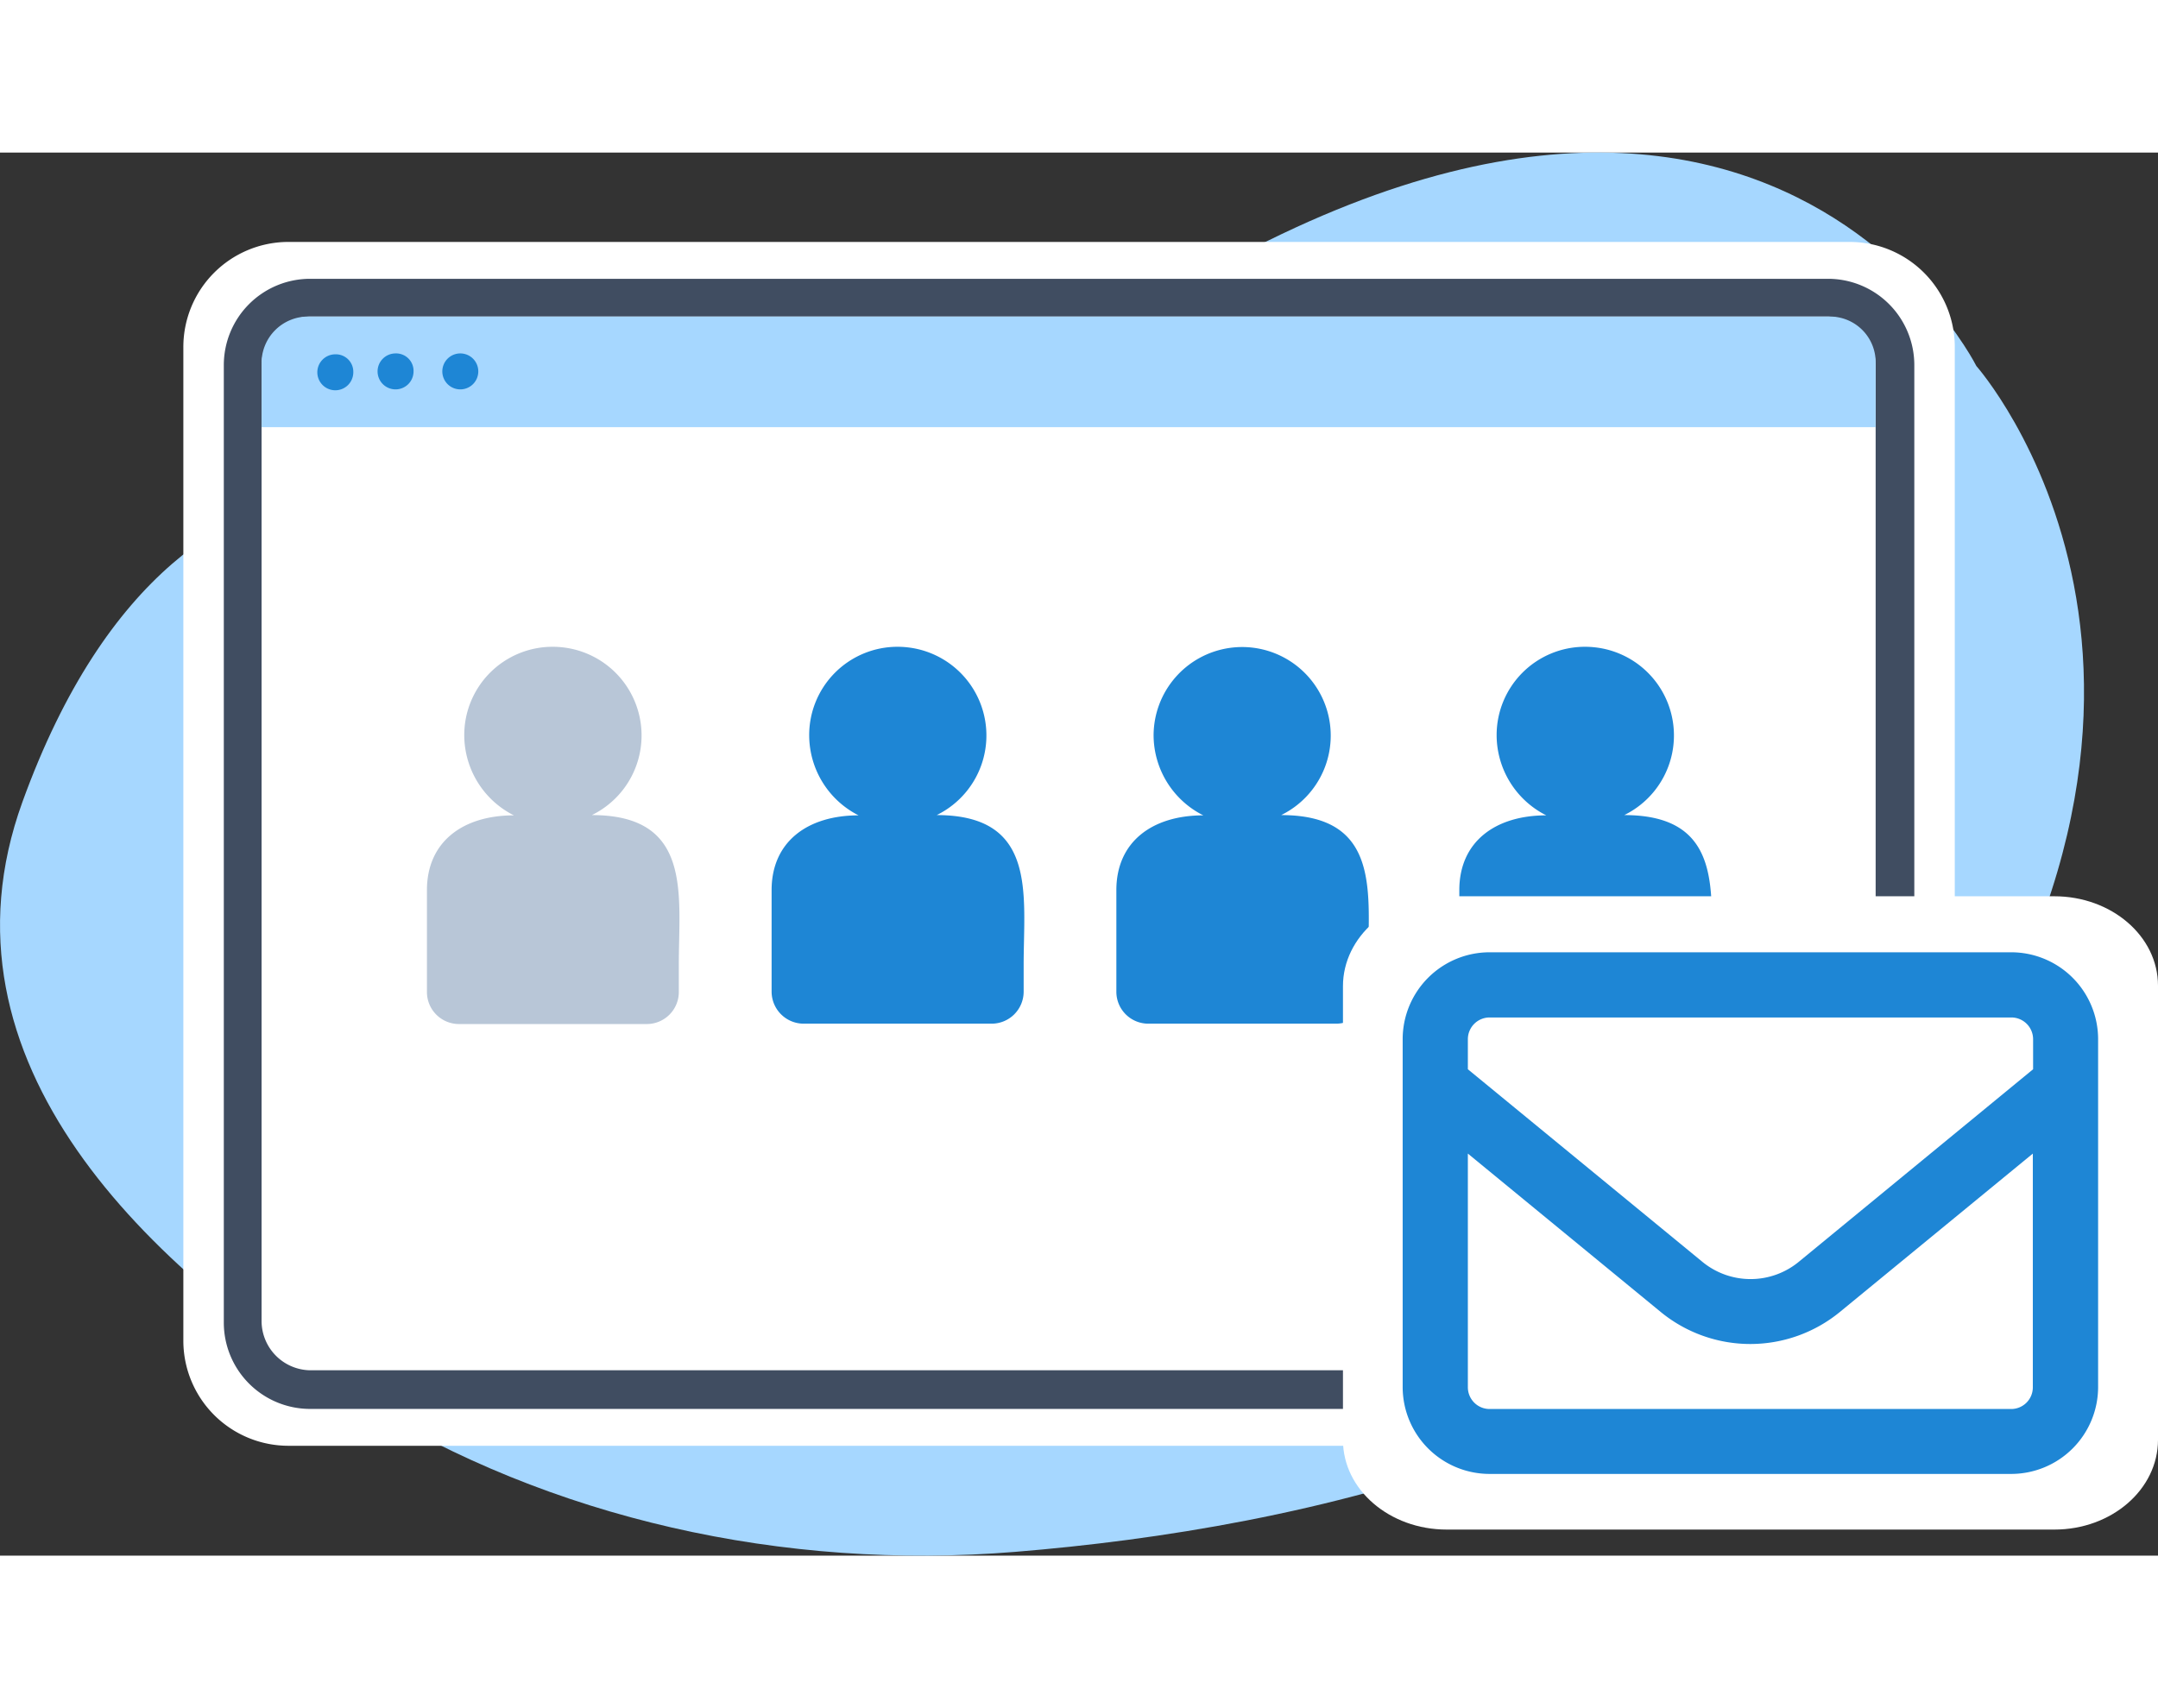
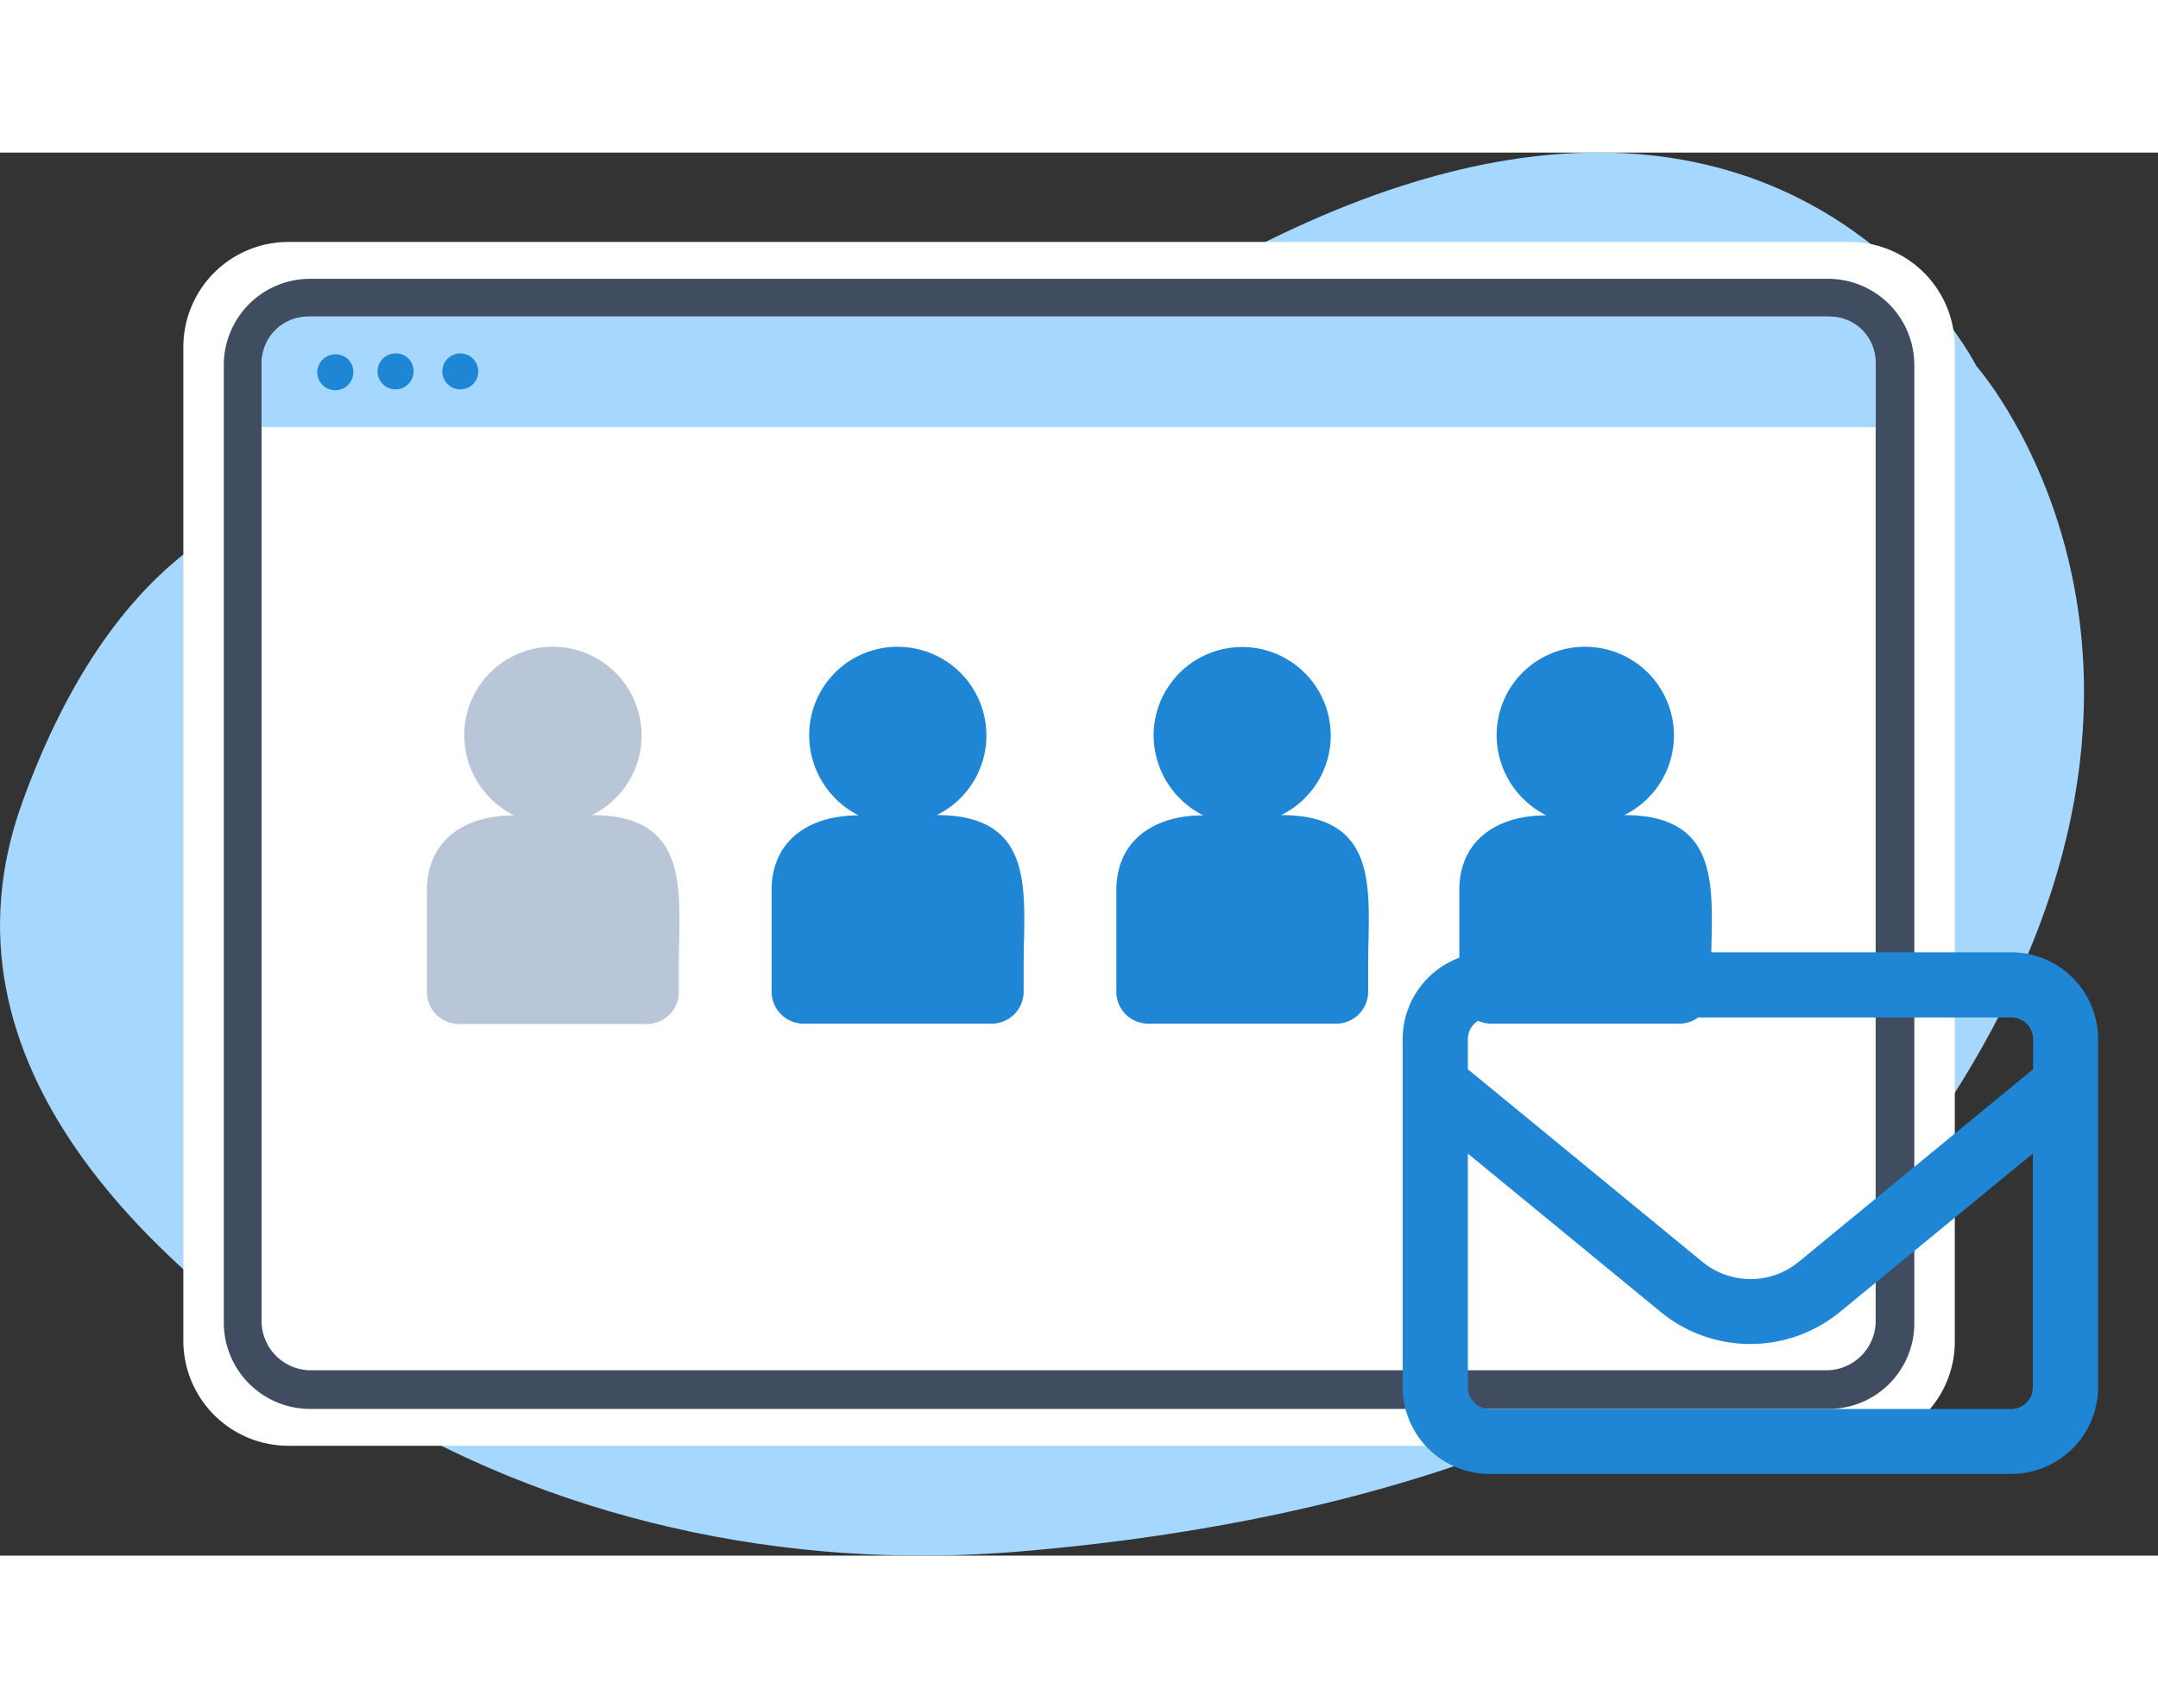
<svg xmlns="http://www.w3.org/2000/svg" id="Layer_1" data-name="Layer 1" viewBox="0 0 239.99 156.06" width="239.99" height="190">
  <rect x="0" y="0" width="239.99" height="156.06" fill="#333333" stroke="none" />
  <title>Effective, and Consistent Email Nurturing Campaigns</title>
  <g id="Layer_2" data-name="Layer 2">
    <g id="Layer_1-2" data-name="Layer 1-2">
      <path d="M59.1,57.6S21,38.1,2.5,89.2c-10.5,29,14.2,52.1,37.6,66.6,21.1,13.1,47,18.9,72.8,16.8,32-2.6,76.2-12.2,99.4-43.6,38.9-52.9,7.5-88.3,7.5-88.3S191.1-16.7,109.6,47C109.6,47,86.4,66.1,59.1,57.6Z" transform="translate(-0.01 -16.96)" style="fill:#a6d7ff" />
      <path d="M205.8,160.8H32.1a11.69,11.69,0,0,1-11.7-11.6h0V38.6A11.69,11.69,0,0,1,32,26.9H205.7a11.69,11.69,0,0,1,11.7,11.6h0V149A11.59,11.59,0,0,1,205.8,160.8Z" transform="translate(-0.01 -16.96)" style="fill:#fff" />
      <path d="M203.4,156.7H34.5a9.6,9.6,0,0,1-9.6-9.6V40.6A9.6,9.6,0,0,1,34.5,31H203.3a9.6,9.6,0,0,1,9.6,9.6V147.1A9.52,9.52,0,0,1,203.4,156.7ZM34.5,35.2a5.49,5.49,0,0,0-5.4,5.3h0V147a5.49,5.49,0,0,0,5.3,5.4H203.2a5.49,5.49,0,0,0,5.4-5.3h0V40.6a5.49,5.49,0,0,0-5.3-5.4H34.5Z" transform="translate(-0.01 -16.96)" style="fill:#404d61" />
      <path d="M203.5,35.2H34.3a5.16,5.16,0,0,0-5.2,5.2v7.1H208.6V40.4a5.08,5.08,0,0,0-5.1-5.2Z" transform="translate(-0.01 -16.96)" style="fill:#a6d7ff" />
      <path d="M39.3,41.4a2,2,0,1,1-2-2A1.94,1.94,0,0,1,39.3,41.4ZM44,39.3a2,2,0,1,0,2,2,1.94,1.94,0,0,0-2-2Zm7.2,0a2,2,0,1,0,2,2A2,2,0,0,0,51.2,39.3Z" transform="translate(-0.01 -16.96)" style="fill:#1e86d5" />
      <g id="Layer_1-2-2" data-name="Layer 1-2">
        <path d="M166.45,81.77a9.82,9.82,0,0,1,9.81-9.84,9.66,9.66,0,0,1,1.2.07,9.86,9.86,0,0,1,3.18,18.65c11.22,0,9.67,8.84,9.67,16.64v3a3.56,3.56,0,0,1-3.55,3.56h-20.9a3.57,3.57,0,0,1-3.56-3.55h0V99c0-5.39,4-8.32,9.67-8.32A10,10,0,0,1,166.45,81.77Z" transform="translate(-0.01 -16.96)" style="fill:#1e86d5" />
        <path d="M128.3,81.77a9.85,9.85,0,1,1,14.19,8.88c11.23,0,9.67,8.84,9.67,16.64v3a3.56,3.56,0,0,1-3.55,3.56h-20.9a3.55,3.55,0,0,1-3.55-3.55h0V99c0-5.39,4-8.32,9.67-8.32A10,10,0,0,1,128.3,81.77Z" transform="translate(-0.01 -16.96)" style="fill:#1e86d5" />
        <path d="M90,81.77a9.82,9.82,0,0,1,9.81-9.84A9.66,9.66,0,0,1,101,72a9.86,9.86,0,0,1,3.18,18.65c11.22,0,9.67,8.84,9.67,16.64v3a3.56,3.56,0,0,1-3.55,3.56H89.38a3.57,3.57,0,0,1-3.56-3.55h0V99c0-5.39,4-8.32,9.67-8.32A10,10,0,0,1,90,81.77Z" transform="translate(-0.01 -16.96)" style="fill:#1e86d5" />
        <path d="M51.64,81.77a9.82,9.82,0,0,1,9.81-9.84,9.66,9.66,0,0,1,1.2.07,9.86,9.86,0,0,1,3.18,18.65c11.22,0,9.67,8.84,9.67,16.64v3A3.56,3.56,0,0,1,72,113.89H51.05a3.56,3.56,0,0,1-3.56-3.55h0V99c0-5.39,4-8.32,9.67-8.32A10,10,0,0,1,51.64,81.77Z" transform="translate(-0.01 -16.96)" style="fill:#b8c6d7" />
-         <path d="M228.48,170.12H160.9c-6.36,0-11.53-4.44-11.54-9.94v-50.5c0-5.5,5.15-10,11.51-10h67.6c6.36,0,11.53,4.44,11.53,9.94v50.51C240,165.66,234.84,170.12,228.48,170.12Z" transform="translate(-0.01 -16.96)" style="fill:#fff" />
        <path d="M165.67,113.16a2.42,2.42,0,0,0-2.42,2.42v3.34l26.07,21.41a8.44,8.44,0,0,0,10.74,0l26.05-21.41v-3.34a2.42,2.42,0,0,0-2.42-2.42Zm-2.42,15.14v26a2.42,2.42,0,0,0,2.42,2.41h58a2.41,2.41,0,0,0,2.41-2.41v-26l-21.45,17.61a15.71,15.71,0,0,1-19.94,0ZM156,115.58a9.67,9.67,0,0,1,9.67-9.67h58a9.67,9.67,0,0,1,9.67,9.67v38.68a9.67,9.67,0,0,1-9.67,9.67h-58a9.67,9.67,0,0,1-9.67-9.67Z" transform="translate(-0.01 -16.96)" style="fill:#1e86d5" />
      </g>
    </g>
  </g>
</svg>